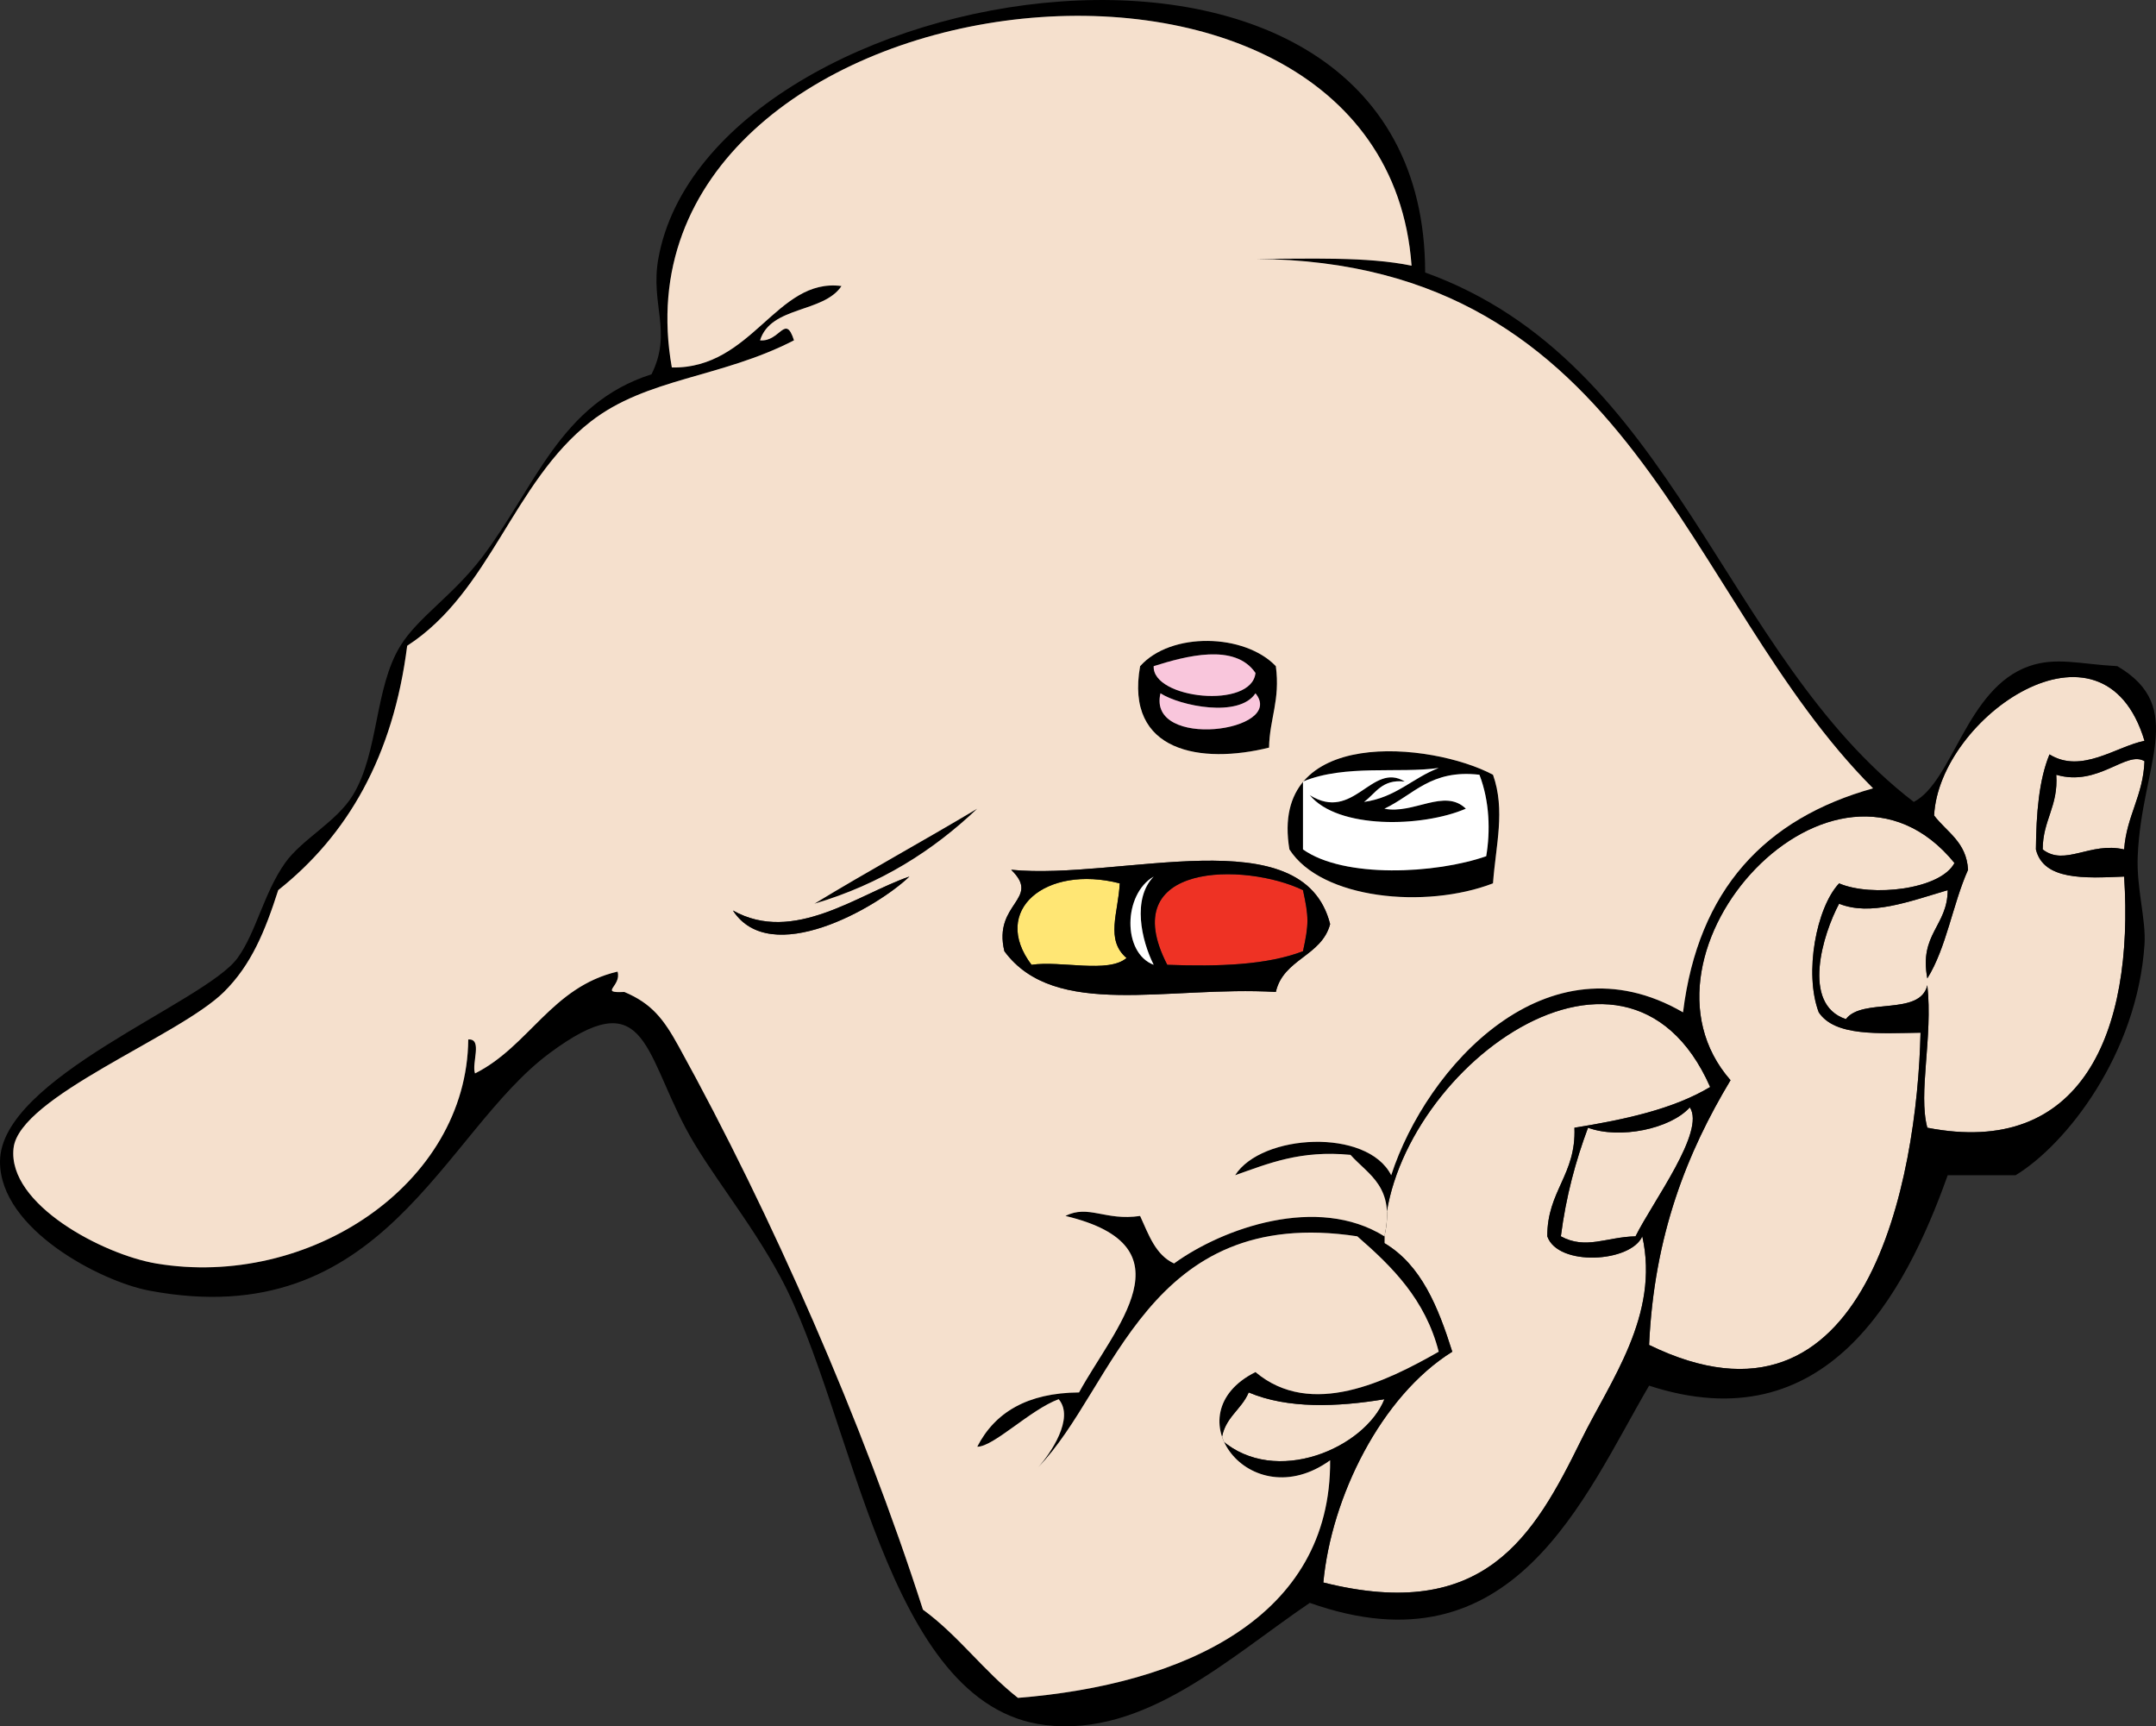
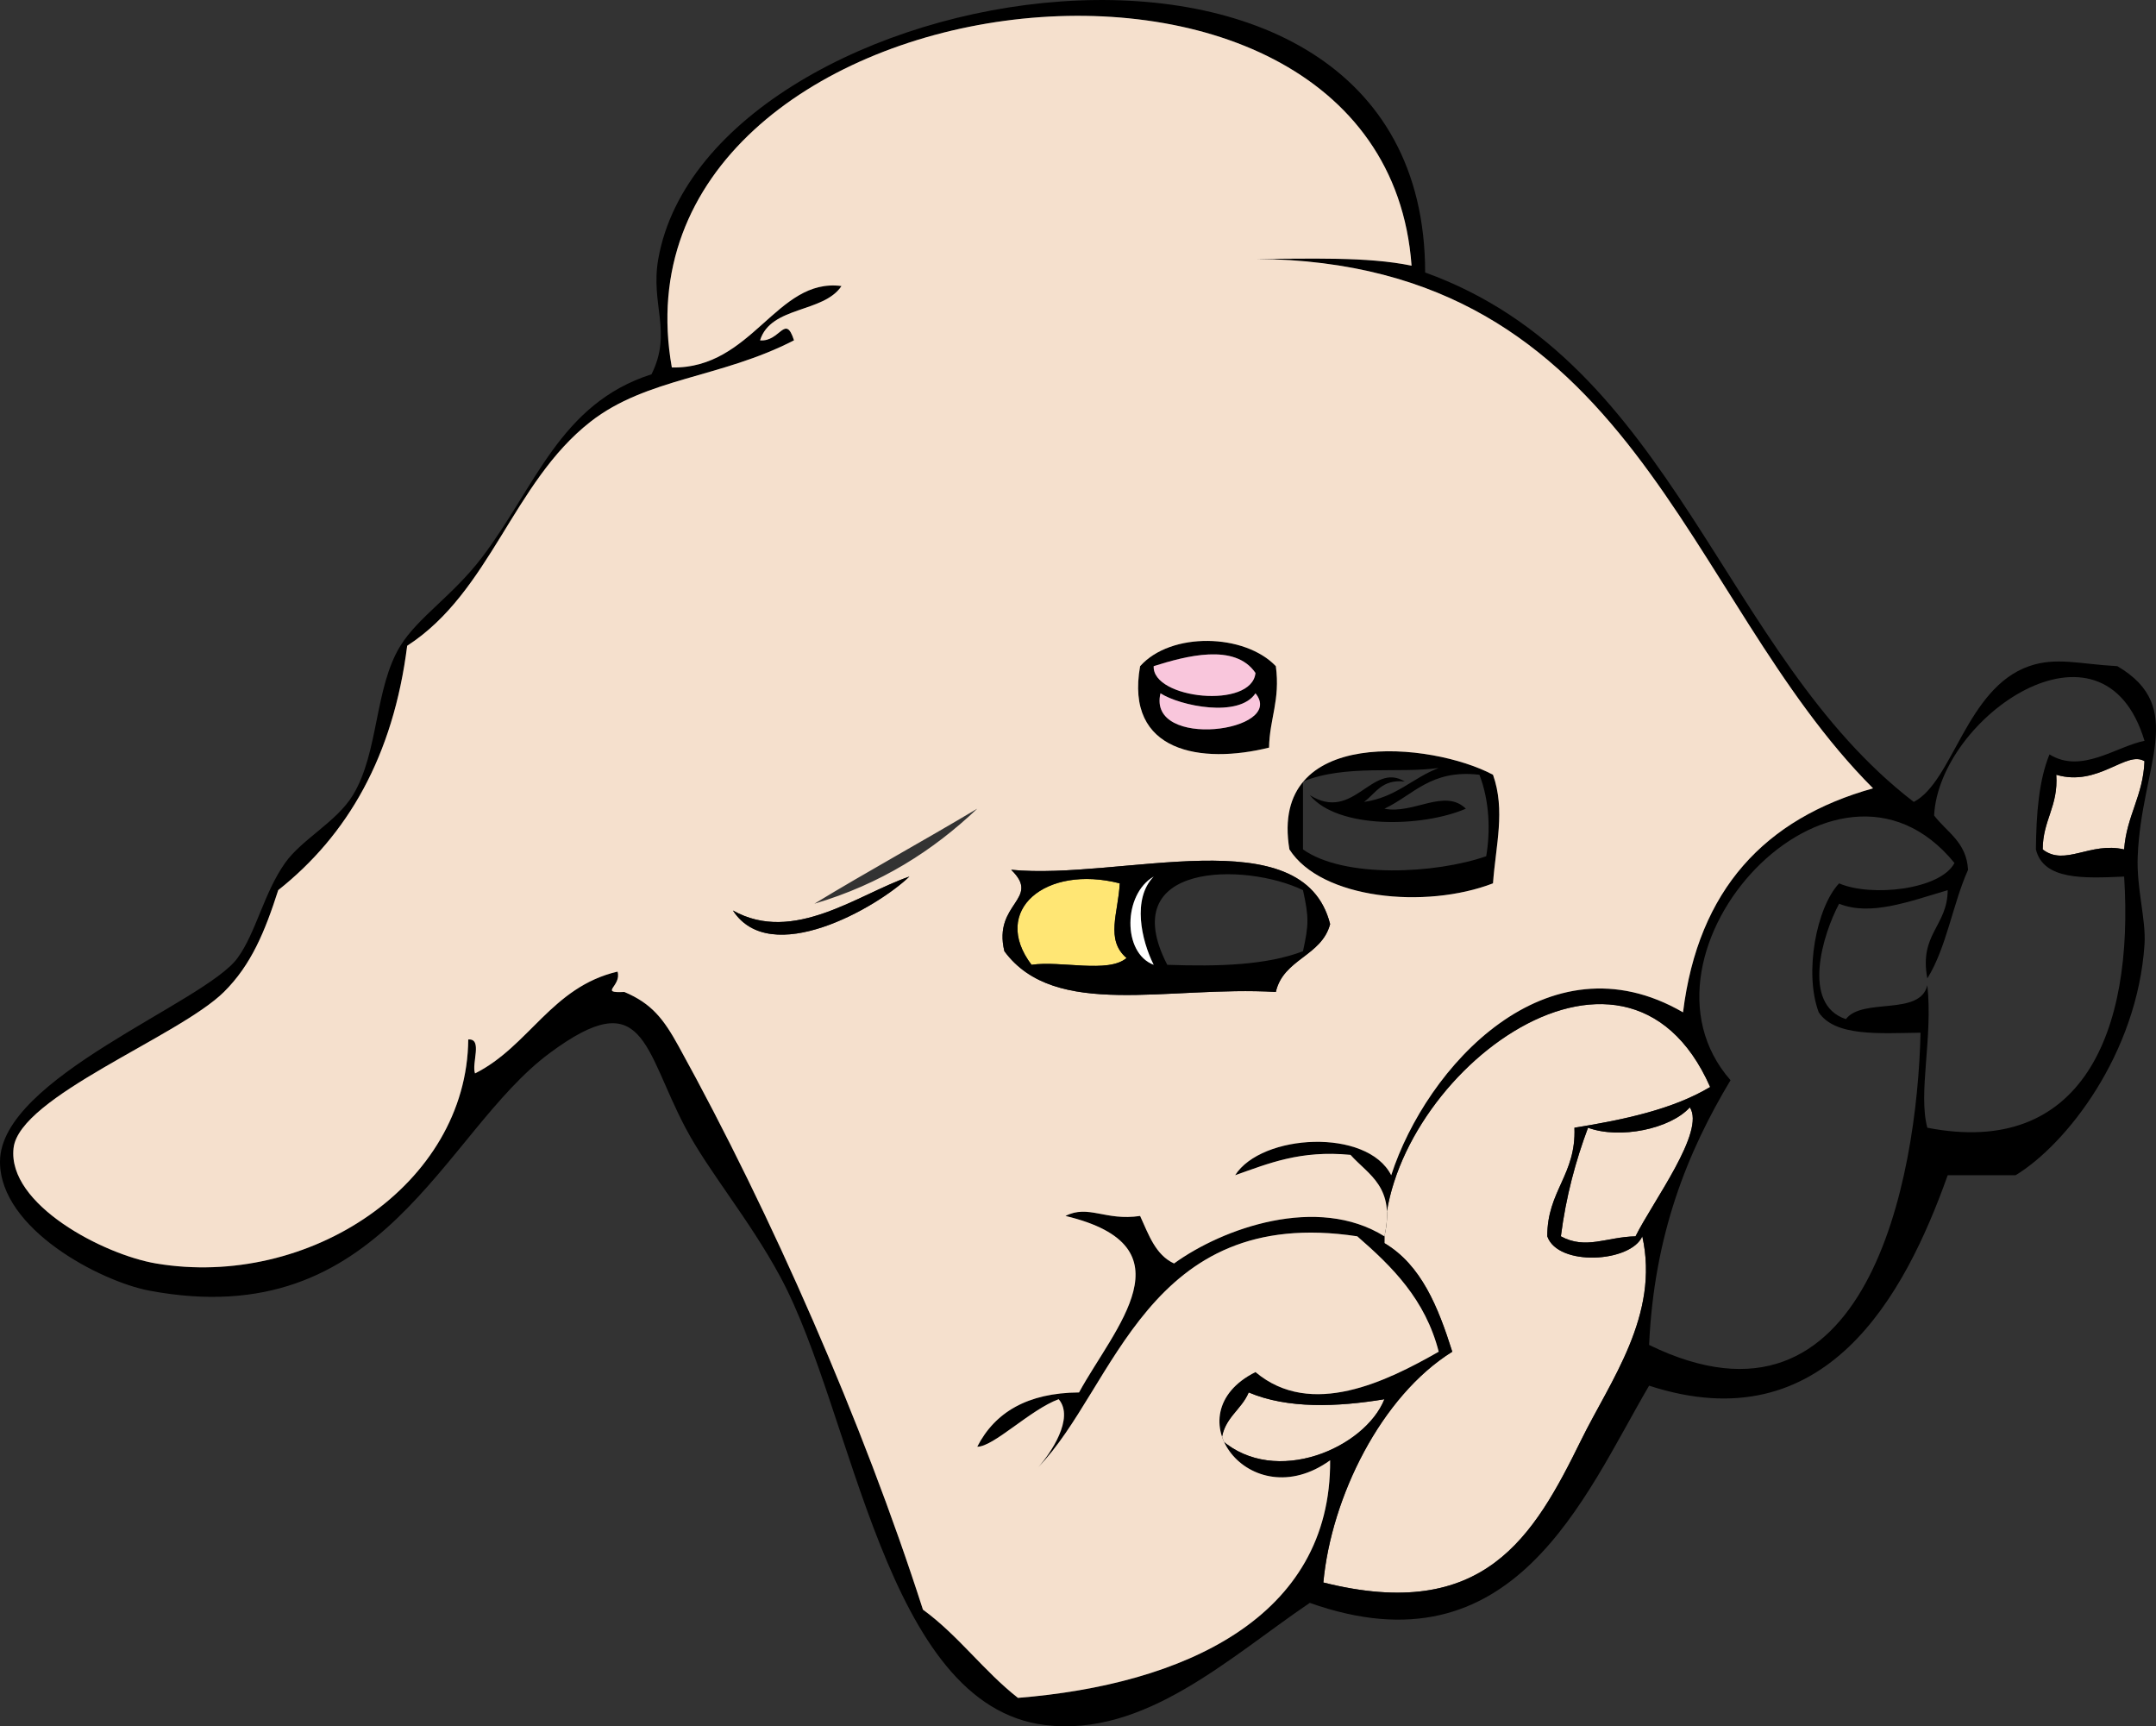
<svg xmlns="http://www.w3.org/2000/svg" id="Layer_1" xml:space="preserve" overflow="visible" viewBox="0 0 317.695 254.327" version="1.1" enable-background="new 0 0 317.695 254.327">
  <rect x="0" y="0" width="317.695" height="254.327" fill="#333333" stroke="none" />
  <path clip-rule="evenodd" d="m188 98.143c0.673 5.006-0.926 7.74-1 12-9.934 2.462-21.277 0.745-19-12 4.53-5.103 15.42-4.819 20 0.003zm-18 0c-0.232 4.844 14.464 6.382 15 1-3.03-4.454-10.3-2.483-15-1zm15 3.997c-2.416 3.666-11.109 1.862-14 0-2 8.4 18.61 5.65 14 0z" fill-rule="evenodd" />
-   <path fill-rule="evenodd" clip-rule="evenodd" d="m185 99.143c-0.536 5.382-15.232 3.844-15-1 4.7-1.483 11.97-3.454 15 1z" fill="#F9C6DC" />
-   <path fill-rule="evenodd" clip-rule="evenodd" d="m271 133.14c4.592 1.838 10.184-0.277 16-2-0.024 5.31-4.236 6.431-3 13 2.817-4.516 3.734-10.932 6-16-0.229-4.104-3.132-5.535-5-8 0.714-14.453 24.907-31.327 31-11-4.174 0.827-9.287 4.917-14 2-1.554 3.78-1.951 8.716-2 14 1.117 4.55 7.08 4.254 13 4 1.478 23.035-6.252 41.439-29 37-1.383-5.144 0.844-13.279 0-21-1.055 4.612-9.562 1.771-12 5-6.61-2.18-3.38-12.56-1-17z" fill="#F5E0CD" />
+   <path fill-rule="evenodd" clip-rule="evenodd" d="m185 99.143c-0.536 5.382-15.232 3.844-15-1 4.7-1.483 11.97-3.454 15 1" fill="#F9C6DC" />
  <path fill-rule="evenodd" clip-rule="evenodd" d="m171 102.14c2.891 1.862 11.584 3.666 14 0 4.61 5.65-16 8.4-14 0z" fill="#F9C6DC" />
  <path fill-rule="evenodd" clip-rule="evenodd" d="m313 125.14c-5.024-1.167-8.718 2.553-12 0 0.007-4.327 2.321-6.346 2-11 6.192 1.825 10.324-3.63 13-2-0.2 5.14-2.64 8.03-3 13z" fill="#F5E0CD" />
-   <path fill-rule="evenodd" clip-rule="evenodd" d="m268 149.14c2.403 3.597 8.918 3.082 15 3-0.492 21.528-7.853 61.67-40 46 0.744-16.256 5.623-28.377 12-39-16.502-18.84 15.388-53.628 33-32-2.079 3.941-12.264 5.042-17 3-3.34 3.53-5.19 13.21-3 19z" fill="#F5E0CD" />
-   <path fill-rule="evenodd" clip-rule="evenodd" d="m192 131.14c0.871 3.977 0.871 5.023 0 9-5.297 2.037-12.386 2.281-20 2-7.83-15.19 11.52-15.09 20-11z" fill="#EE3224" />
  <path fill-rule="evenodd" clip-rule="evenodd" d="m165 130.14c-0.215 4.364-2.156 8.294 1 11-2.695 2.305-9.645 0.355-14 1-6.07-8.01 2.07-14.8 13-12z" fill="#FFE674" />
  <path fill-rule="evenodd" clip-rule="evenodd" d="m228 182.14c1.562 4.486 12.311 3.861 14 0 2.589 11.636-4.719 21.291-9 30-6.998 14.236-14.289 26.938-38 21 1.168-12.554 8.496-27.464 19-34-2.082-6.584-4.56-12.774-10-16-0.416-23.783 35.293-51.764 48-23-5.42 3.247-12.535 4.799-20 6 0.27 6.94-4.03 9.31-4 16z" fill="#F5E0CD" />
  <path fill-rule="evenodd" clip-rule="evenodd" d="m241 182.14c-4.276 0.091-7.324 2.004-11 0 0.758-5.909 2.188-11.146 4-16 4.696 1.723 12.146 0.17 15-3 2.35 3.53-5.41 13.8-8 19z" fill="#F5E0CD" />
  <path fill-rule="evenodd" clip-rule="evenodd" d="m180 212.14c0.385-3.282 2.924-4.409 4-7 5.74 2.432 13.053 2.149 20 1-2.88 7.19-16.04 12.93-24 6z" fill="#F5E0CD" />
  <path clip-rule="evenodd" d="m210 40.143c36.762 13.238 43.709 56.292 72 78 5.777-2.977 7.732-16.783 17-20 4-1.389 7.428-0.303 13 0 10.343 6.078 3.548 14.573 3 28-0.195 4.777 1.244 9.318 1 13-1.073 16.164-11.542 29.482-19 34h-10c-6.322 17.735-17.99 39.472-44 31-9.621 16.428-19.951 42.651-50 32-11.928 8.096-24.301 19.789-39 18-23.636-2.876-28.142-45.829-39-66-4.59-8.526-10.595-15.543-14-22-6.166-11.693-6.056-21.342-20-11-15.843 11.751-24.442 41.505-59 35-7.082-1.333-22.01-9.016-22-19 0.012-12.379 30.214-23.41 35-30 2.743-3.777 3.854-9.537 7-14 2.464-3.496 7.59-6.041 10-10 3.83-6.293 3.166-15.789 7-22 2.591-4.197 7.75-7.416 12-13 7.9-10.38 11.488-22.684 25-27 3.112-6.239-0.192-10.285 1-17 7.48-42.113 112.96-59.686 113 2.003zm-25-2c7.992 0.008 16.368-0.368 23 1-4.239-58.268-119.31-42.928-109 15 11.893 0.22 15.396-13.262 25-12-2.661 4.006-10.421 2.912-12 8 2.932 0.275 3.714-4.006 5 0-10.791 5.566-21.709 5.517-30 12-11.457 8.959-14.714 25.053-27 33-2.056 16.277-8.773 27.893-19 36-1.963 6.111-3.977 11.015-8 15-6.627 6.565-30.136 15.4-31 23-0.945 8.312 13.286 15.702 21 17 22.465 3.781 45.802-11.62 46-33 2.168-0.168 0.453 3.547 1 5 7.986-4.014 11.273-12.727 21-15 0.637 2.182-2.834 3.182 1 3 4.051 1.707 5.79 3.996 8 8 13.697 24.815 27.148 55.435 36 83 5.212 3.787 8.952 9.048 14 13 24.377-1.958 46.174-11.825 46-35-11.795 8.502-23.371-6.81-11-13 8.224 6.919 19.414 1.321 27-3-1.973-7.693-6.827-12.506-12-17-31.046-4.711-35.648 22.351-47 34 1.762-1.948 5.387-7.222 3-10-4.166 1.523-9.605 7.031-12 7 2.6-5.066 7.393-7.94 15-8 5.207-9.529 16.791-21.521-2-26 3.405-1.733 5.865 0.769 11 0 1.258 2.742 2.26 5.739 5 7 7.192-5.211 21.129-10.163 31-4 1.646-7.313-2.324-9.01-5-12-7.381-0.714-12.069 1.264-17 3 3.906-6.133 19.471-6.98 23 0 5.18-15.962 22.953-35.627 43-24 2.234-18.1 12.107-28.56 28-33-28.14-28.196-35.12-77.543-91-77.997zm19 168c-6.947 1.149-14.26 1.432-20-1-1.076 2.591-3.615 3.718-4 7 7.96 6.93 21.12 1.19 24-6zm28-40c7.465-1.201 14.58-2.753 20-6-12.707-28.764-48.416-0.783-48 23 5.44 3.226 7.918 9.416 10 16-10.504 6.536-17.832 21.446-19 34 23.711 5.938 31.002-6.764 38-21 4.281-8.709 11.589-18.364 9-30-1.689 3.861-12.438 4.486-14 0-0.03-6.69 4.27-9.06 4-16zm17-3c-2.854 3.17-10.304 4.723-15 3-1.812 4.854-3.242 10.091-4 16 3.676 2.004 6.724 0.091 11 0 2.59-5.2 10.35-15.47 8-19zm22-33c4.736 2.042 14.921 0.941 17-3-17.612-21.628-49.502 13.16-33 32-6.377 10.623-11.256 22.744-12 39 32.147 15.67 39.508-24.472 40-46-6.082 0.082-12.597 0.597-15-3-2.19-5.79-0.34-15.47 3-19zm1 20c2.438-3.229 10.945-0.388 12-5 0.844 7.721-1.383 15.856 0 21 22.748 4.439 30.478-13.965 29-37-5.92 0.254-11.883 0.55-13-4 0.049-5.284 0.446-10.22 2-14 4.713 2.917 9.826-1.173 14-2-6.093-20.327-30.286-3.453-31 11 1.868 2.465 4.771 3.896 5 8-2.266 5.068-3.183 11.484-6 16-1.236-6.569 2.976-7.69 3-13-5.816 1.723-11.408 3.838-16 2-2.38 4.44-5.61 14.82 1 17zm44-38c-2.676-1.63-6.808 3.825-13 2 0.321 4.654-1.993 6.673-2 11 3.282 2.553 6.976-1.167 12 0 0.36-4.97 2.8-7.86 3-13z" fill-rule="evenodd" />
  <path clip-rule="evenodd" d="m220 114.14c1.852 5.229 0.412 10.355 0 16-9.938 3.824-25.304 2.346-30-5-3.06-18.26 21.01-15.8 30-11zm-28 1v10c6.045 4.299 19.578 3.6 27 1 0.615-3.648 0.518-8.067-1-12-7.166-0.832-9.691 2.975-14 5 4.259 0.875 8.871-3.062 12 0-6.42 2.771-18.885 3.045-23-2 6.482 4.064 9.135-4.978 14-2-3.38-0.38-4.267 1.733-6 3 4.686-0.648 7.141-3.526 11-5-5.83 0.84-13.77-0.57-20 2z" fill-rule="evenodd" />
-   <path fill-rule="evenodd" clip-rule="evenodd" d="m212 113.14c-3.859 1.474-6.314 4.352-11 5 1.733-1.267 2.62-3.38 6-3-4.865-2.978-7.518 6.064-14 2 4.115 5.045 16.58 4.771 23 2-3.129-3.062-7.741 0.875-12 0 4.309-2.025 6.834-5.832 14-5 1.518 3.933 1.615 8.352 1 12-7.422 2.6-20.955 3.299-27-1v-10c6.23-2.57 14.17-1.16 20-2z" fill="#fff" />
-   <path clip-rule="evenodd" d="m144 119.14c-6.497 6.17-14.221 11.113-24 14 7.88-4.79 16.07-9.26 24-14z" fill-rule="evenodd" />
  <path fill-rule="evenodd" clip-rule="evenodd" d="m276 116.14c-15.893 4.44-25.766 14.9-28 33-20.047-11.627-37.82 8.038-43 24-3.529-6.98-19.094-6.133-23 0 4.931-1.736 9.619-3.714 17-3 2.676 2.99 6.646 4.687 5 12-9.871-6.163-23.808-1.211-31 4-2.74-1.261-3.742-4.258-5-7-5.135 0.769-7.595-1.733-11 0 18.791 4.479 7.207 16.471 2 26-7.607 0.06-12.4 2.934-15 8 2.395 0.031 7.834-5.477 12-7 2.387 2.778-1.238 8.052-3 10 11.352-11.649 15.954-38.711 47-34 5.173 4.494 10.027 9.307 12 17-7.586 4.321-18.776 9.919-27 3-12.371 6.19-0.795 21.502 11 13 0.174 23.175-21.623 33.042-46 35-5.048-3.952-8.788-9.213-14-13-8.852-27.565-22.303-58.185-36-83-2.21-4.004-3.949-6.293-8-8-3.834 0.182-0.363-0.818-1-3-9.727 2.273-13.014 10.986-21 15-0.547-1.453 1.168-5.168-1-5-0.198 21.38-23.535 36.781-46 33-7.714-1.298-21.945-8.688-21-17 0.864-7.6 24.373-16.435 31-23 4.023-3.985 6.037-8.889 8-15 10.227-8.107 16.944-19.723 19-36 12.286-7.947 15.543-24.041 27-33 8.291-6.483 19.209-6.434 30-12-1.286-4.006-2.068 0.275-5 0 1.579-5.088 9.339-3.994 12-8-9.604-1.262-13.107 12.22-25 12-10.31-57.928 104.76-73.268 109-15-6.632-1.368-15.008-0.992-23-1 55.88 0.457 62.86 49.804 91 78zm-108-17.997c-2.277 12.745 9.066 14.462 19 12 0.074-4.26 1.673-6.994 1-12-4.58-4.819-15.47-5.103-20 0.003zm22 26.997c4.696 7.346 20.062 8.824 30 5 0.412-5.645 1.852-10.771 0-16-8.99-4.8-33.06-7.26-30 11zm-70 8c9.779-2.887 17.503-7.83 24-14-7.93 4.74-16.12 9.21-24 14zm-12 1c5.53 8.531 21.141-0.351 26-5-7.53 2.58-17.07 10.02-26 5zm40 6c7.446 10.108 24.104 5.066 40 6 1.111-4.889 6.748-5.252 8-10-4.01-15.795-30.902-6.414-47-8 4.51 4.37-2.73 4.86-1 12z" fill="#F5E0CD" />
  <path clip-rule="evenodd" d="m134 129.14c-4.859 4.649-20.47 13.531-26 5 8.93 5.02 18.47-2.42 26-5z" fill-rule="evenodd" />
  <path clip-rule="evenodd" d="m149 128.14c16.098 1.586 42.99-7.795 47 8-1.252 4.748-6.889 5.111-8 10-15.896-0.934-32.554 4.108-40-6-1.73-7.14 5.51-7.63 1-12zm3 14c4.355-0.645 11.305 1.305 14-1-3.156-2.706-1.215-6.636-1-11-10.93-2.8-19.07 3.99-13 12zm18 0c-1.824-3.626-3.183-9.74 0-13-4.5 2.6-4.64 11.25 0 13zm2 0c7.614 0.281 14.703 0.037 20-2 0.871-3.977 0.871-5.023 0-9-8.48-4.09-27.83-4.19-20 11z" fill-rule="evenodd" />
  <path fill-rule="evenodd" clip-rule="evenodd" d="m170 129.14c-3.183 3.26-1.824 9.374 0 13-4.64-1.75-4.5-10.4 0-13z" fill="#fff" />
</svg>